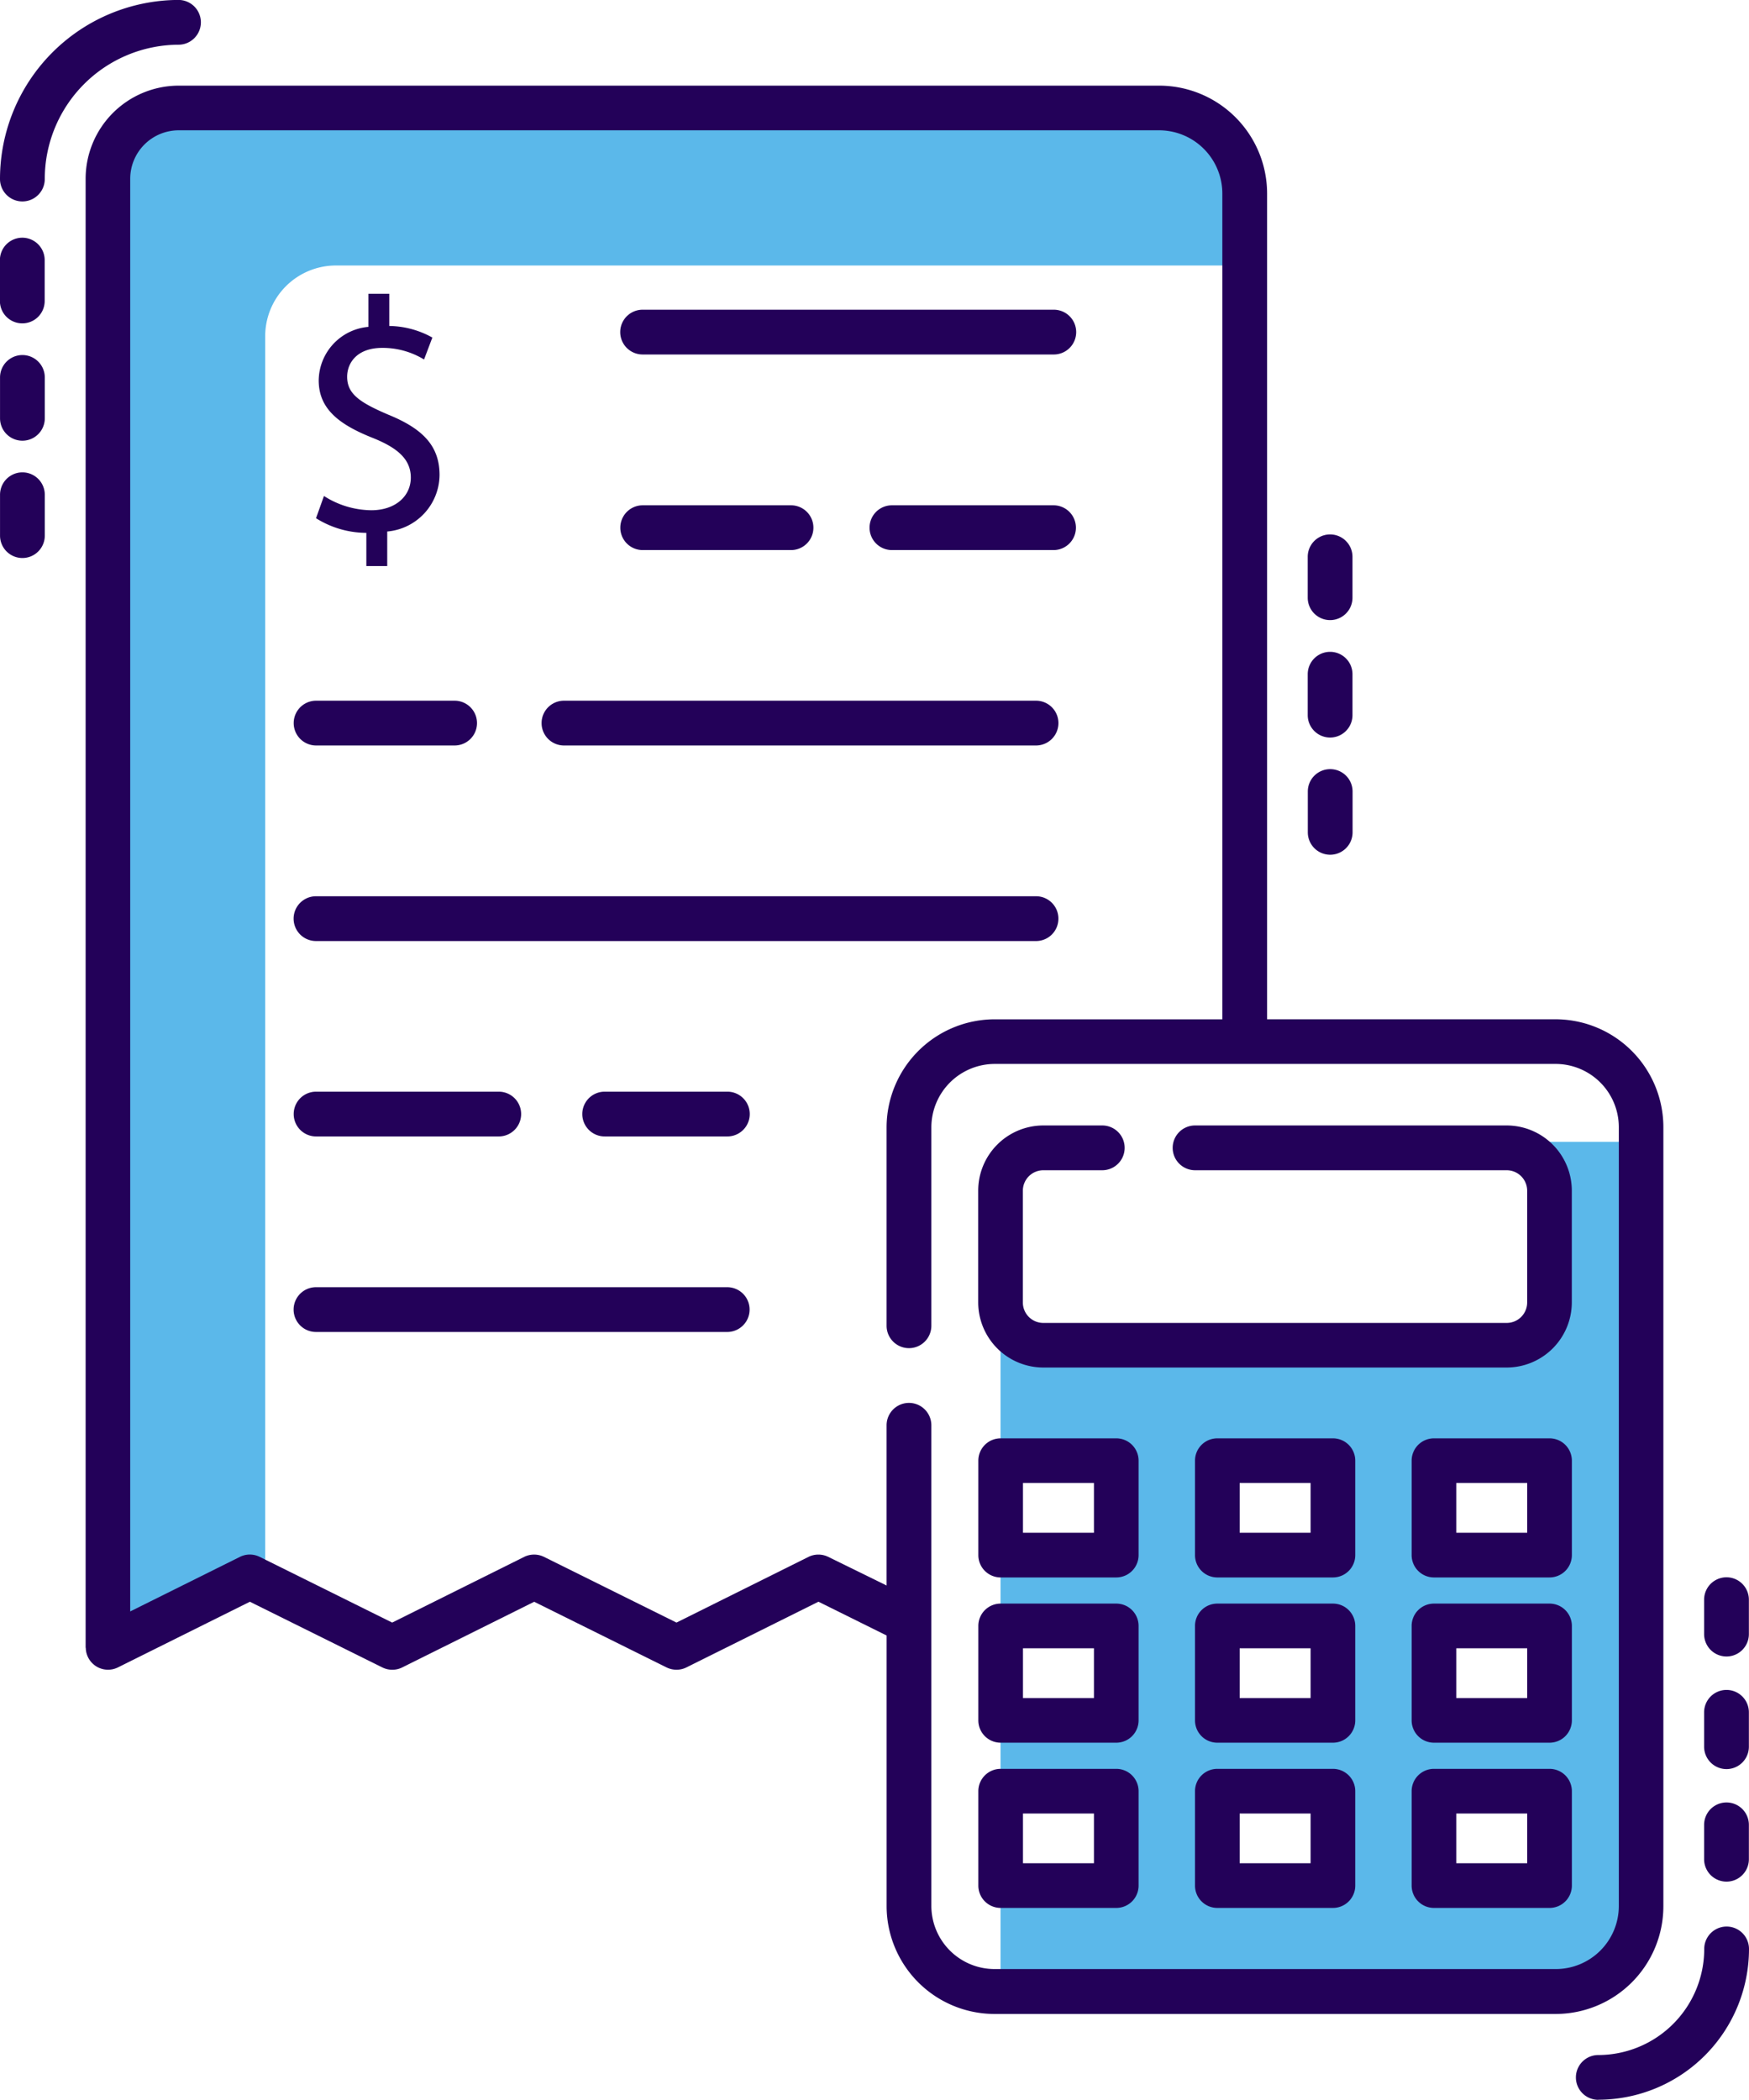
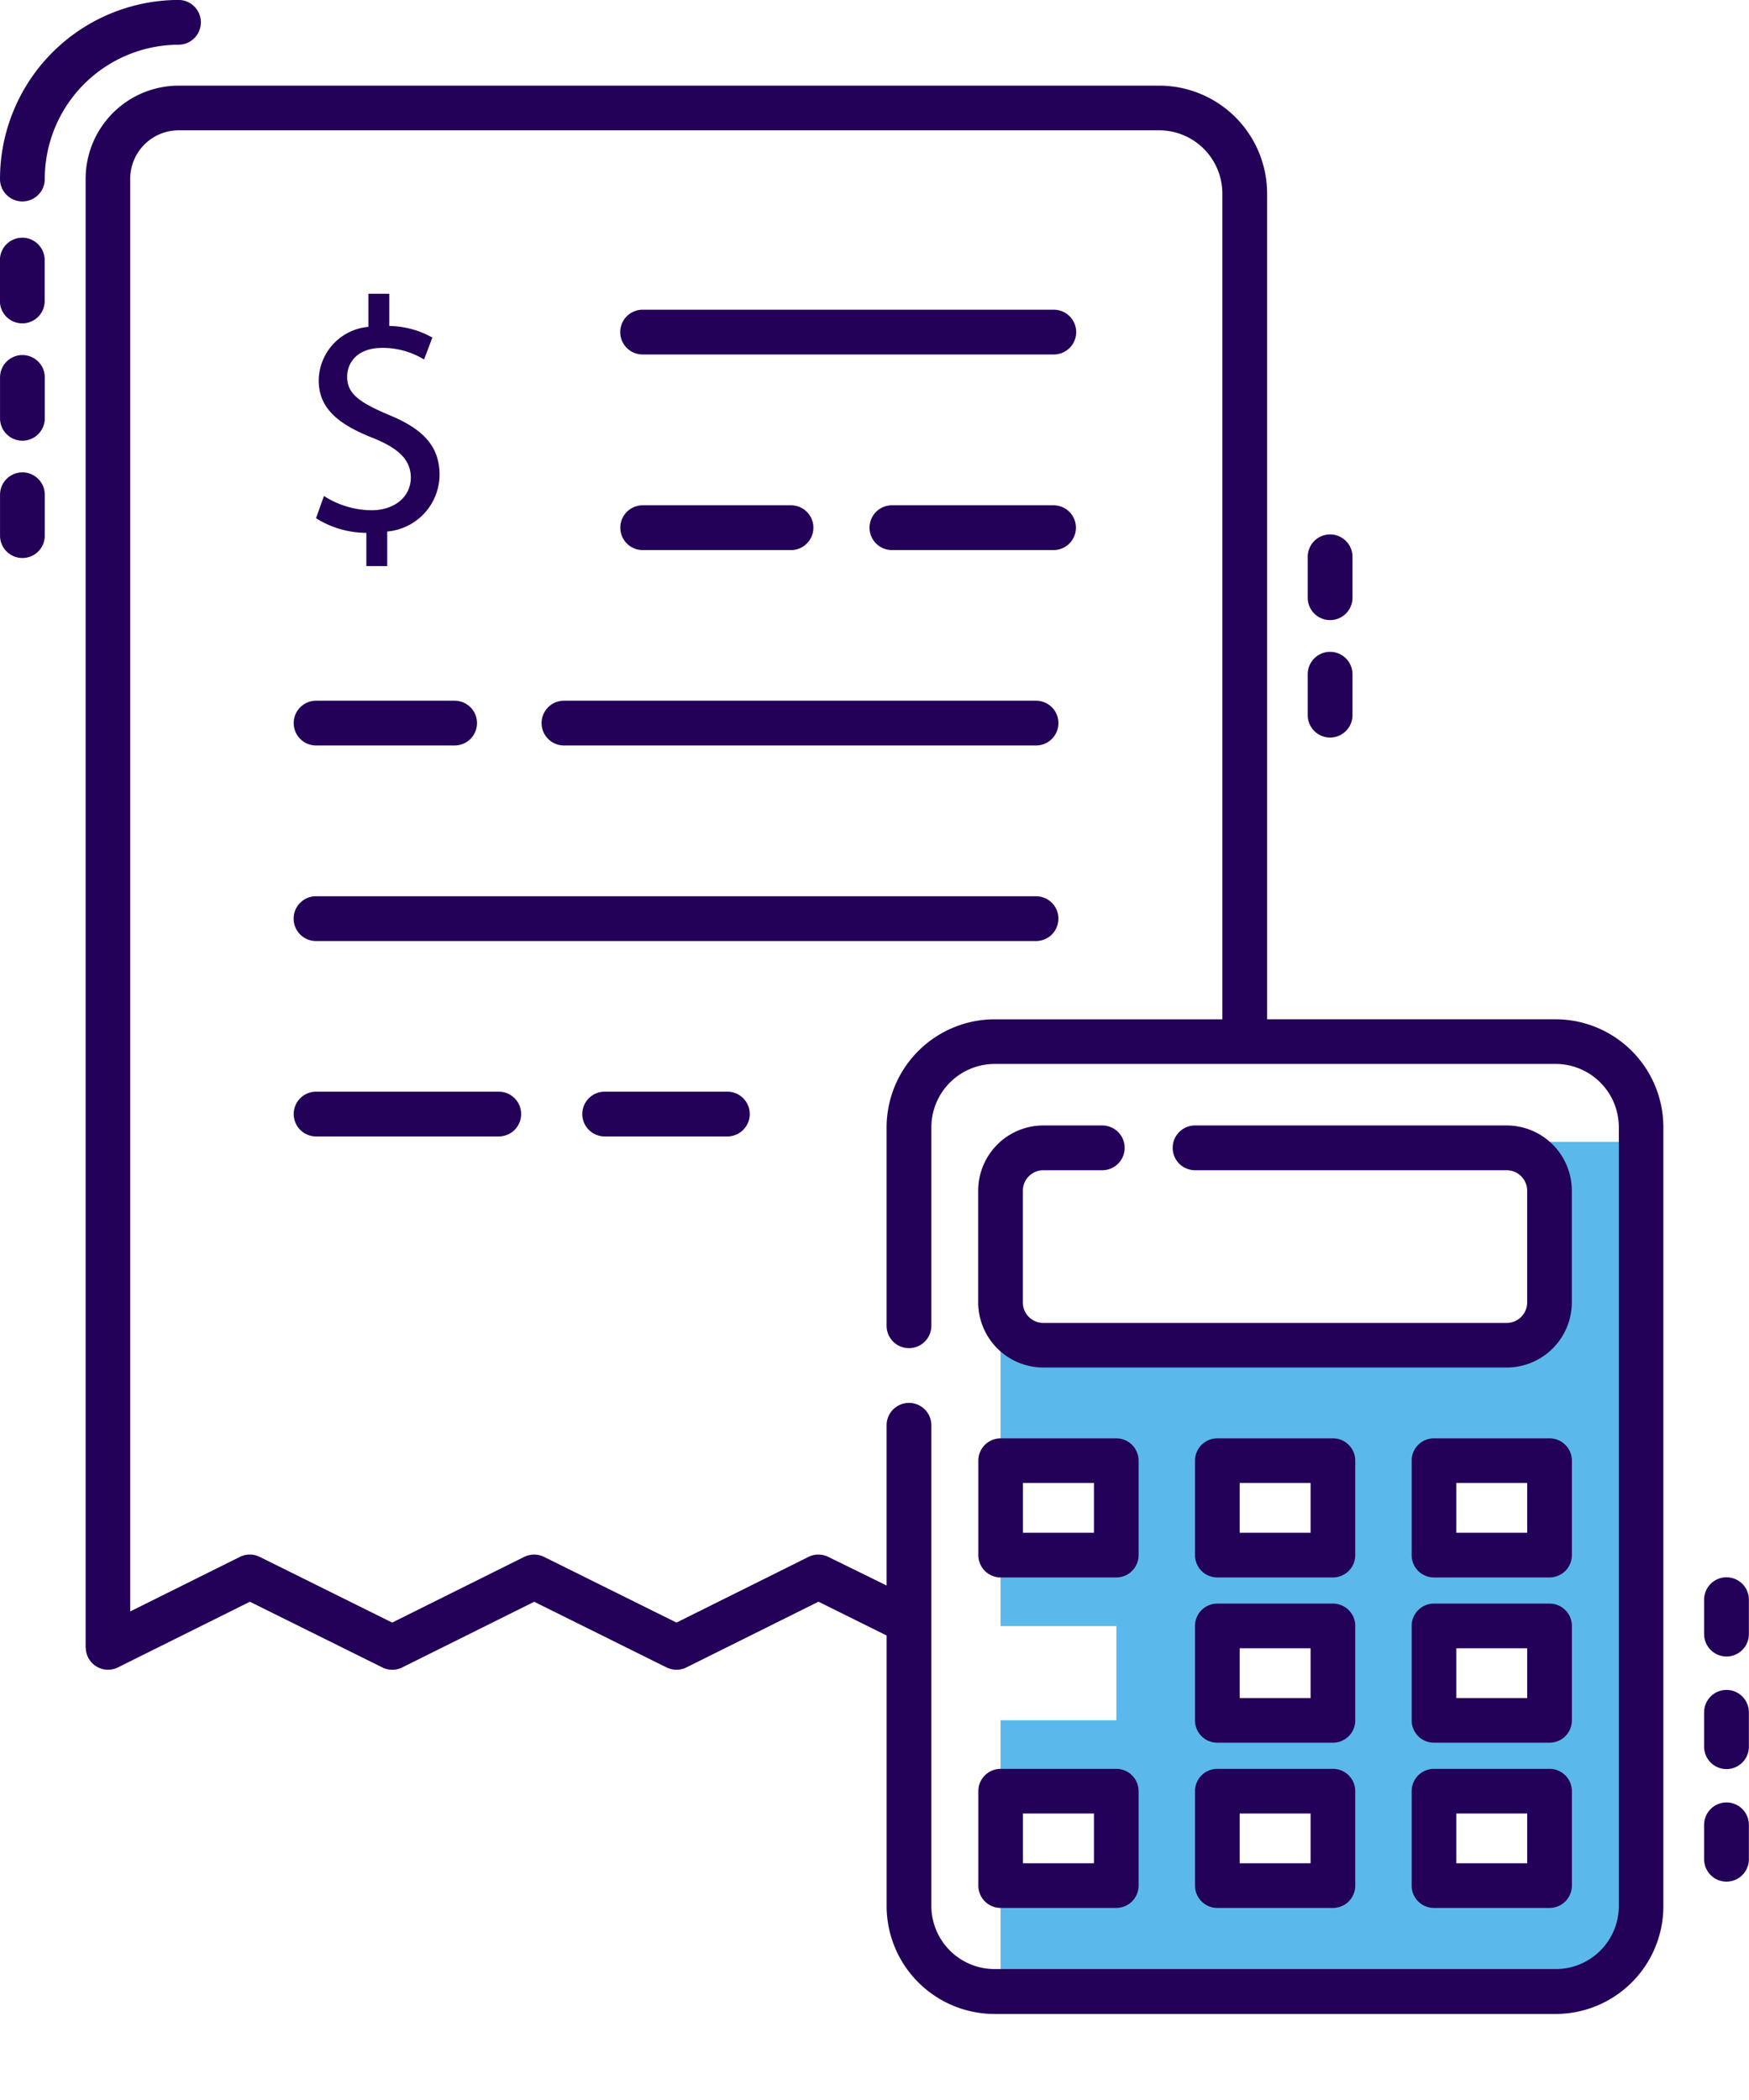
<svg xmlns="http://www.w3.org/2000/svg" width="58.604" height="70.339" viewBox="0 0 58.604 70.339">
  <g id="Group_1457" data-name="Group 1457" transform="translate(-1969.38 -151.425)">
    <g id="Group_1456" data-name="Group 1456" transform="translate(1972.994 155.042)">
      <g id="Group_1454" data-name="Group 1454" transform="translate(29.911 34.633)">
        <path id="Path_2681" data-name="Path 2681" d="M2113.374,295.114v.2h.339v6.611h-18.394V305.8h3.882v3.155h-3.882v2.381h3.882v3.155h-3.882v2.381h3.882v3.155h-3.882v3.556h18.594a2.857,2.857,0,0,0,2.865-2.868v-25.6Zm-6.924,24.91h-3.868v-3.155h3.868Zm0-5.536h-3.868v-3.155h3.868Zm0-5.536h-3.868V305.8h3.868Zm7.263,11.071h-3.868v-3.155h3.868Zm0-5.536h-3.868v-3.155h3.868Zm0-5.536h-3.868V305.8h3.868Z" transform="translate(-2095.319 -295.114)" fill="#5bb8ea" />
      </g>
      <g id="Group_1455" data-name="Group 1455" transform="translate(0)">
-         <path id="Path_2682" data-name="Path 2682" d="M2021.047,167.88v2.409h-30.455a2.37,2.37,0,0,0-2.364,2.381v41.8l-.516-.258-4.756,2.366v-49.19a2.37,2.37,0,0,1,2.364-2.381h32.862A2.875,2.875,0,0,1,2021.047,167.88Z" transform="translate(-1982.956 -165.012)" fill="#5bb8ea" />
-       </g>
+         </g>
    </g>
    <path id="Path_2683" data-name="Path 2683" d="M1969.38,157.423a.748.748,0,1,0,1.5,0,4.5,4.5,0,0,1,4.481-4.5.748.748,0,0,0,0-1.5A6,6,0,0,0,1969.38,157.423Z" fill="#230159" />
    <path id="Path_2684" data-name="Path 2684" d="M2038.305,241.111h15.818a.748.748,0,0,0,0-1.5h-15.818a.748.748,0,1,0,0,1.5Z" transform="translate(-50.028 -64.713)" fill="#230159" />
    <path id="Path_2685" data-name="Path 2685" d="M2007.1,241.111h4.642a.748.748,0,0,0,0-1.5H2007.1a.748.748,0,0,0,0,1.5Z" transform="translate(-27.129 -64.713)" fill="#230159" />
    <path id="Path_2686" data-name="Path 2686" d="M2031.969,264.958a.748.748,0,0,0-.748-.748h-24.128a.748.748,0,0,0,0,1.5h24.128A.748.748,0,0,0,2031.969,264.958Z" transform="translate(-27.125 -82.761)" fill="#230159" />
    <path id="Path_2687" data-name="Path 2687" d="M2047.539,288.8h-4.111a.748.748,0,0,0,0,1.5h4.111a.748.748,0,0,0,0-1.5Z" transform="translate(-53.787 -100.805)" fill="#230159" />
    <path id="Path_2688" data-name="Path 2688" d="M2007.1,290.3h6.121a.748.748,0,0,0,0-1.5H2007.1a.748.748,0,0,0,0,1.5Z" transform="translate(-27.129 -100.805)" fill="#230159" />
-     <path id="Path_2689" data-name="Path 2689" d="M2020.872,313.407h-13.779a.748.748,0,0,0,0,1.5h13.779a.748.748,0,0,0,0-1.5Z" transform="translate(-27.125 -118.862)" fill="#230159" />
    <path id="Path_2690" data-name="Path 2690" d="M2048.2,191.908h13.778a.748.748,0,0,0,0-1.5H2048.2a.748.748,0,0,0,0,1.5Z" transform="translate(-57.288 -28.608)" fill="#230159" />
    <path id="Path_2691" data-name="Path 2691" d="M2048.214,215a.748.748,0,0,0,0,1.5h4.97a.748.748,0,1,0,0-1.5Z" transform="translate(-57.299 -46.648)" fill="#230159" />
    <path id="Path_2692" data-name="Path 2692" d="M2085,215h-5.415a.748.748,0,0,0,0,1.5H2085a.748.748,0,0,0,0-1.5Z" transform="translate(-80.319 -46.648)" fill="#230159" />
    <path id="Path_2693" data-name="Path 2693" d="M2011.012,195.643a2.988,2.988,0,0,1-1.588-.478l-.266.745a3.182,3.182,0,0,0,1.686.49v1.112h.7v-1.157a1.918,1.918,0,0,0,1.753-1.891c0-.99-.577-1.558-1.72-2.024-.966-.412-1.376-.7-1.376-1.268,0-.457.322-.968,1.177-.968a2.661,2.661,0,0,1,1.4.389l.278-.735a3.038,3.038,0,0,0-1.443-.388v-1.08h-.7V189.5a1.822,1.822,0,0,0-1.665,1.792c0,.967.7,1.49,1.831,1.936.822.333,1.255.712,1.255,1.323C2012.332,195.187,2011.8,195.643,2011.012,195.643Z" transform="translate(-29.189 -27.125)" fill="#230159" />
-     <path id="Path_2694" data-name="Path 2694" d="M2168.51,399.67a5.054,5.054,0,0,0,5.046-5.051.748.748,0,0,0-1.5,0,3.556,3.556,0,0,1-3.55,3.554.748.748,0,0,0,0,1.5Z" transform="translate(-145.572 -177.906)" fill="#230159" />
    <path id="Path_2695" data-name="Path 2695" d="M2185.4,379.005a.748.748,0,0,0-1.5,0v1.152a.748.748,0,0,0,1.5,0Z" transform="translate(-157.42 -166.449)" fill="#230159" />
    <path id="Path_2696" data-name="Path 2696" d="M2185.4,364.841a.748.748,0,1,0-1.5,0v1.152a.748.748,0,0,0,1.5,0Z" transform="translate(-157.42 -156.055)" fill="#230159" />
    <path id="Path_2697" data-name="Path 2697" d="M2185.4,350.67a.748.748,0,0,0-1.5,0v1.153a.748.748,0,0,0,1.5,0Z" transform="translate(-157.42 -145.657)" fill="#230159" />
    <path id="Path_2698" data-name="Path 2698" d="M2010.608,226.8h18.8a3.611,3.611,0,0,0,3.607-3.607V197.1a3.618,3.618,0,0,0-3.607-3.621h-9.671V165.819a3.618,3.618,0,0,0-3.613-3.616h-32.863a3.123,3.123,0,0,0-3.112,3.129v49.19c0,.007.005.013.005.02a.746.746,0,0,0,1.077.649l4.422-2.2.183.091h0l4.256,2.11a.75.75,0,0,0,.665,0l4.422-2.2,4.437,2.2a.764.764,0,0,0,.333.077.744.744,0,0,0,.333-.079l4.422-2.2,2.284,1.132v9.065A3.619,3.619,0,0,0,2010.608,226.8Zm-5.574-15.311a.749.749,0,0,0-.665,0l-4.422,2.2-4.437-2.2a.752.752,0,0,0-.667,0l-4.422,2.2-4.437-2.2a.742.742,0,0,0-.667,0l-3.674,1.827V165.332a1.626,1.626,0,0,1,1.615-1.633h32.863a2.12,2.12,0,0,1,2.116,2.119V193.48h-7.629a3.626,3.626,0,0,0-3.621,3.621v6.645a.748.748,0,1,0,1.5,0V197.1a2.127,2.127,0,0,1,2.125-2.125h18.8a2.12,2.12,0,0,1,2.11,2.125v26.086a2.113,2.113,0,0,1-2.11,2.11h-18.8a2.12,2.12,0,0,1-2.125-2.11v-9.47c0-.012,0-.024,0-.036v-6.6a.748.748,0,1,0-1.5,0v5.367Z" transform="translate(-7.9 -7.909)" fill="#230159" />
    <path id="Path_2699" data-name="Path 2699" d="M2094.688,301.164h15.528a2.185,2.185,0,0,0,2.182-2.182v-3.743a2.185,2.185,0,0,0-2.182-2.184h-10.442a.748.748,0,0,0,0,1.5h10.442a.687.687,0,0,1,.686.687v3.743a.686.686,0,0,1-.686.685h-15.528a.685.685,0,0,1-.684-.685v-3.743a.687.687,0,0,1,.684-.687h1.977a.748.748,0,0,0,0-1.5h-1.977a2.184,2.184,0,0,0-2.18,2.184v3.743A2.184,2.184,0,0,0,2094.688,301.164Z" transform="translate(-90.351 -103.928)" fill="#230159" />
    <path id="Path_2700" data-name="Path 2700" d="M2124.415,374.019h-3.873a.748.748,0,0,0-.748.748v3.163a.748.748,0,0,0,.748.748h3.873a.748.748,0,0,0,.749-.748v-3.163A.748.748,0,0,0,2124.415,374.019Zm-.748,3.163h-2.376v-1.666h2.376Z" transform="translate(-110.373 -163.339)" fill="#230159" />
    <path id="Path_2701" data-name="Path 2701" d="M2124.415,353.222h-3.873a.748.748,0,0,0-.748.748v3.164a.748.748,0,0,0,.748.748h3.873a.748.748,0,0,0,.749-.748V353.97A.748.748,0,0,0,2124.415,353.222Zm-.748,3.164h-2.376v-1.667h2.376Z" transform="translate(-110.373 -148.078)" fill="#230159" />
    <path id="Path_2702" data-name="Path 2702" d="M2124.415,332.425h-3.873a.748.748,0,0,0-.748.748v3.164a.748.748,0,0,0,.748.748h3.873a.748.748,0,0,0,.749-.748v-3.164A.748.748,0,0,0,2124.415,332.425Zm-.748,3.164h-2.376v-1.668h2.376Z" transform="translate(-110.373 -132.817)" fill="#230159" />
    <path id="Path_2703" data-name="Path 2703" d="M2097.142,374.019h-3.874a.748.748,0,0,0-.748.748v3.163a.748.748,0,0,0,.748.748h3.874a.748.748,0,0,0,.748-.748v-3.163A.748.748,0,0,0,2097.142,374.019Zm-.748,3.163h-2.378v-1.666h2.378Z" transform="translate(-90.359 -163.339)" fill="#230159" />
-     <path id="Path_2704" data-name="Path 2704" d="M2097.142,353.222h-3.874a.748.748,0,0,0-.748.748v3.164a.748.748,0,0,0,.748.748h3.874a.748.748,0,0,0,.748-.748V353.97A.748.748,0,0,0,2097.142,353.222Zm-.748,3.164h-2.378v-1.667h2.378Z" transform="translate(-90.359 -148.078)" fill="#230159" />
    <path id="Path_2705" data-name="Path 2705" d="M2097.142,332.425h-3.874a.748.748,0,0,0-.748.748v3.164a.748.748,0,0,0,.748.748h3.874a.748.748,0,0,0,.748-.748v-3.164A.748.748,0,0,0,2097.142,332.425Zm-.748,3.164h-2.378v-1.668h2.378Z" transform="translate(-90.359 -132.817)" fill="#230159" />
    <path id="Path_2706" data-name="Path 2706" d="M2151.685,374.019h-3.873a.748.748,0,0,0-.748.748v3.163a.748.748,0,0,0,.748.748h3.873a.748.748,0,0,0,.748-.748v-3.163A.748.748,0,0,0,2151.685,374.019Zm-.749,3.163h-2.376v-1.666h2.376Z" transform="translate(-130.384 -163.339)" fill="#230159" />
    <path id="Path_2707" data-name="Path 2707" d="M2151.685,353.222h-3.873a.748.748,0,0,0-.748.748v3.164a.748.748,0,0,0,.748.748h3.873a.748.748,0,0,0,.748-.748V353.97A.748.748,0,0,0,2151.685,353.222Zm-.749,3.164h-2.376v-1.667h2.376Z" transform="translate(-130.384 -148.078)" fill="#230159" />
    <path id="Path_2708" data-name="Path 2708" d="M2151.685,332.425h-3.873a.748.748,0,0,0-.748.748v3.164a.748.748,0,0,0,.748.748h3.873a.748.748,0,0,0,.748-.748v-3.164A.748.748,0,0,0,2151.685,332.425Zm-.749,3.164h-2.376v-1.668h2.376Z" transform="translate(-130.384 -132.817)" fill="#230159" />
    <path id="Path_2709" data-name="Path 2709" d="M1970.133,184.209a.748.748,0,0,0,.748-.748v-1.371a.748.748,0,1,0-1.5,0v1.371A.748.748,0,0,0,1970.133,184.209Z" transform="translate(-0.004 -21.952)" fill="#230159" />
    <path id="Path_2710" data-name="Path 2710" d="M1969.385,198.228a.748.748,0,1,0,1.5,0v-1.369a.748.748,0,1,0-1.5,0Z" transform="translate(-0.004 -32.79)" fill="#230159" />
    <path id="Path_2711" data-name="Path 2711" d="M1969.385,212.991a.748.748,0,0,0,1.5,0v-1.369a.748.748,0,1,0-1.5,0Z" transform="translate(-0.004 -43.623)" fill="#230159" />
    <path id="Path_2712" data-name="Path 2712" d="M2135.494,219.433a.748.748,0,1,0-1.5,0v1.37a.748.748,0,0,0,1.5,0Z" transform="translate(-120.796 -49.355)" fill="#230159" />
    <path id="Path_2713" data-name="Path 2713" d="M2135.494,234.2a.748.748,0,0,0-1.5,0v1.371a.748.748,0,1,0,1.5,0Z" transform="translate(-120.796 -60.189)" fill="#230159" />
-     <path id="Path_2714" data-name="Path 2714" d="M2134.745,248.217a.748.748,0,0,0-.748.748v1.369a.748.748,0,1,0,1.5,0v-1.369A.748.748,0,0,0,2134.745,248.217Z" transform="translate(-120.796 -71.026)" fill="#230159" />
  </g>
</svg>